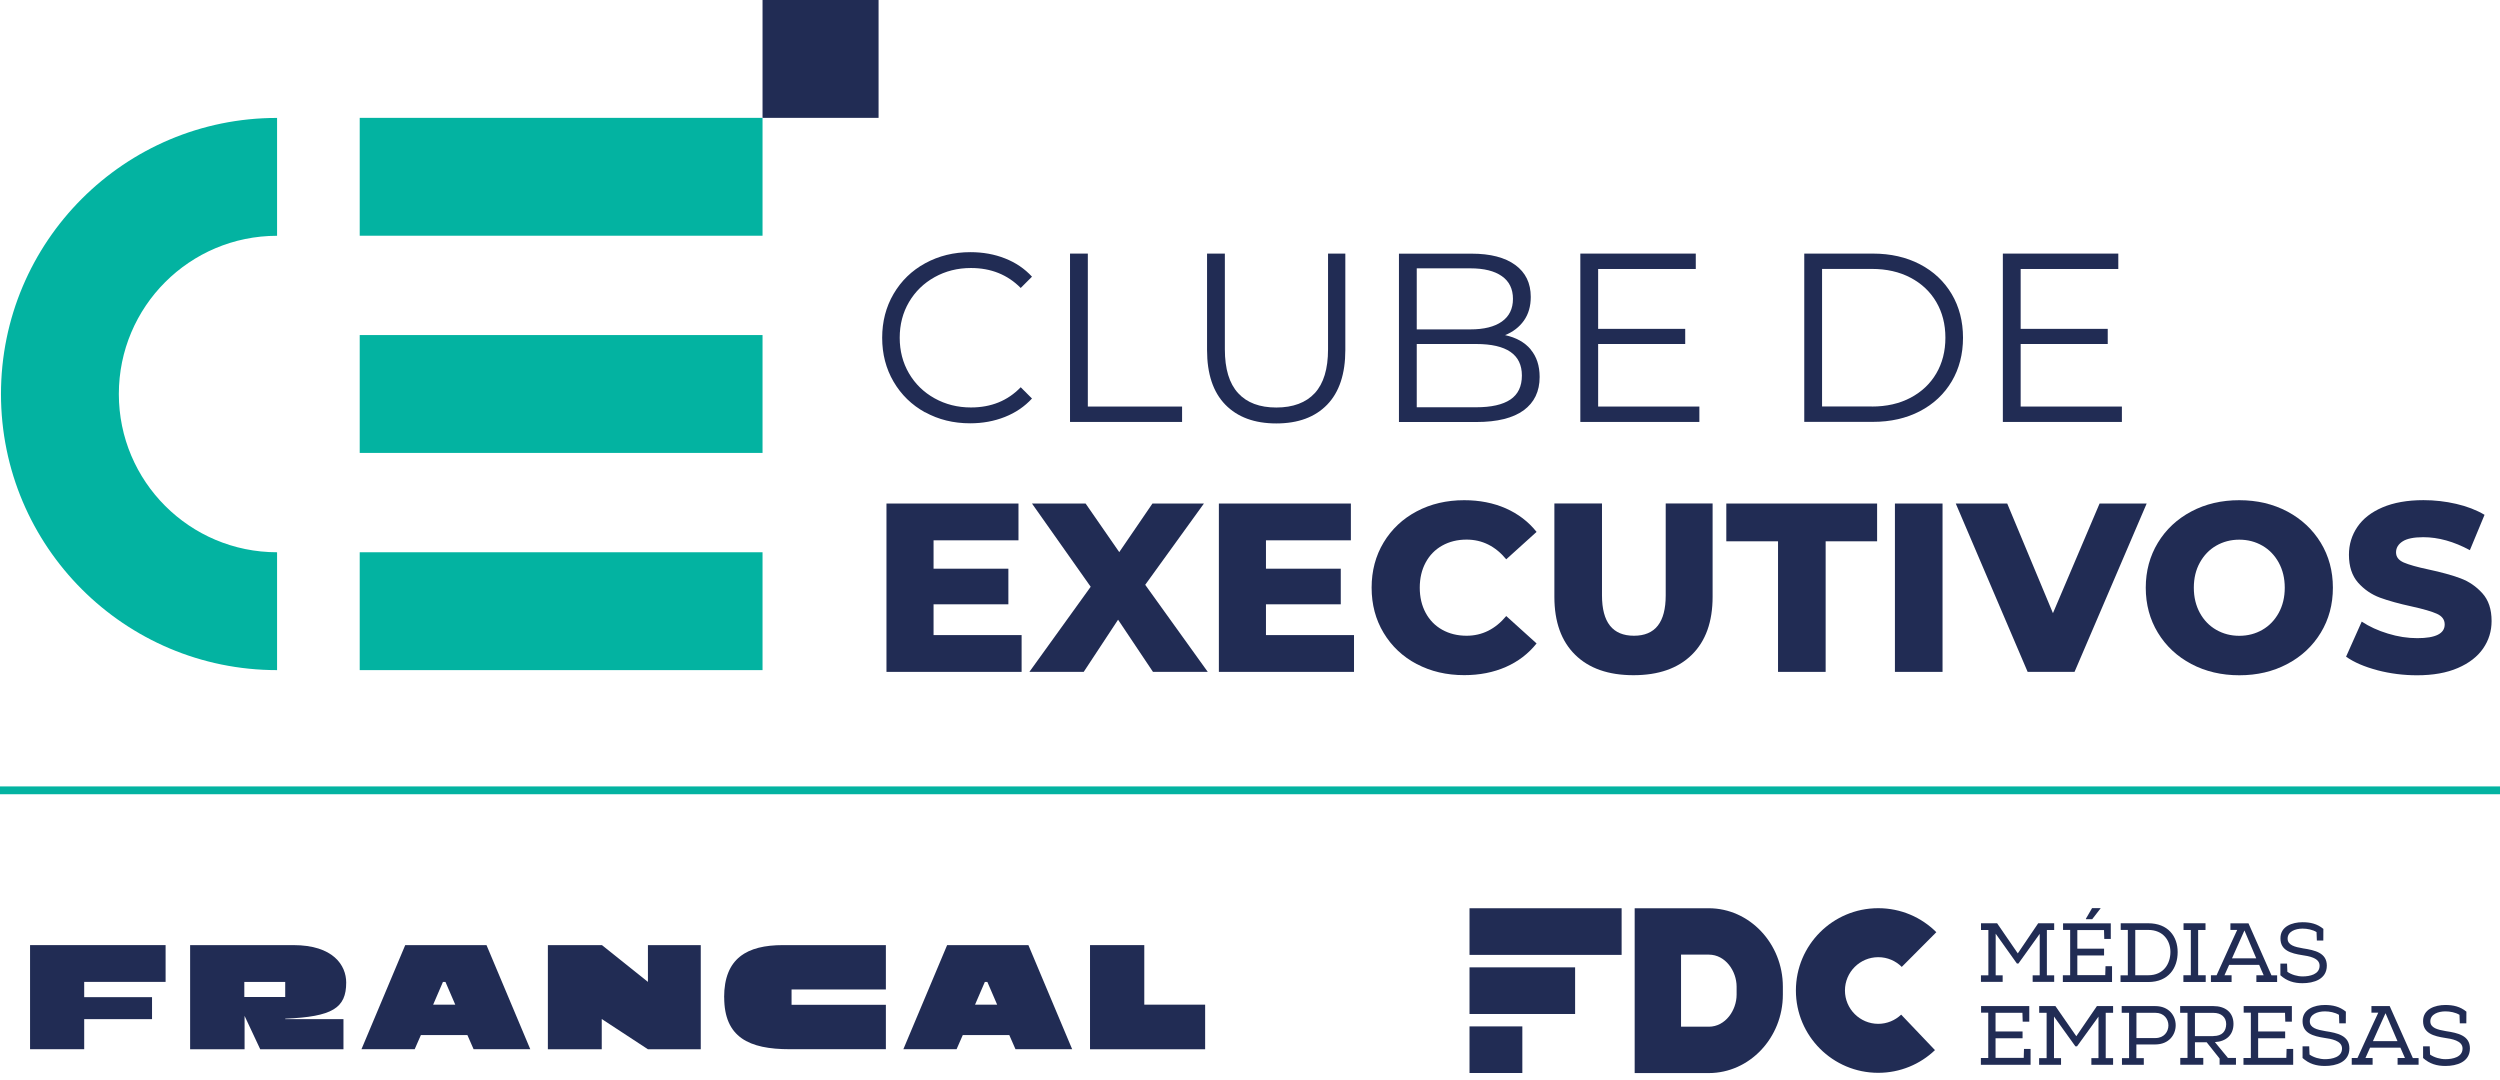
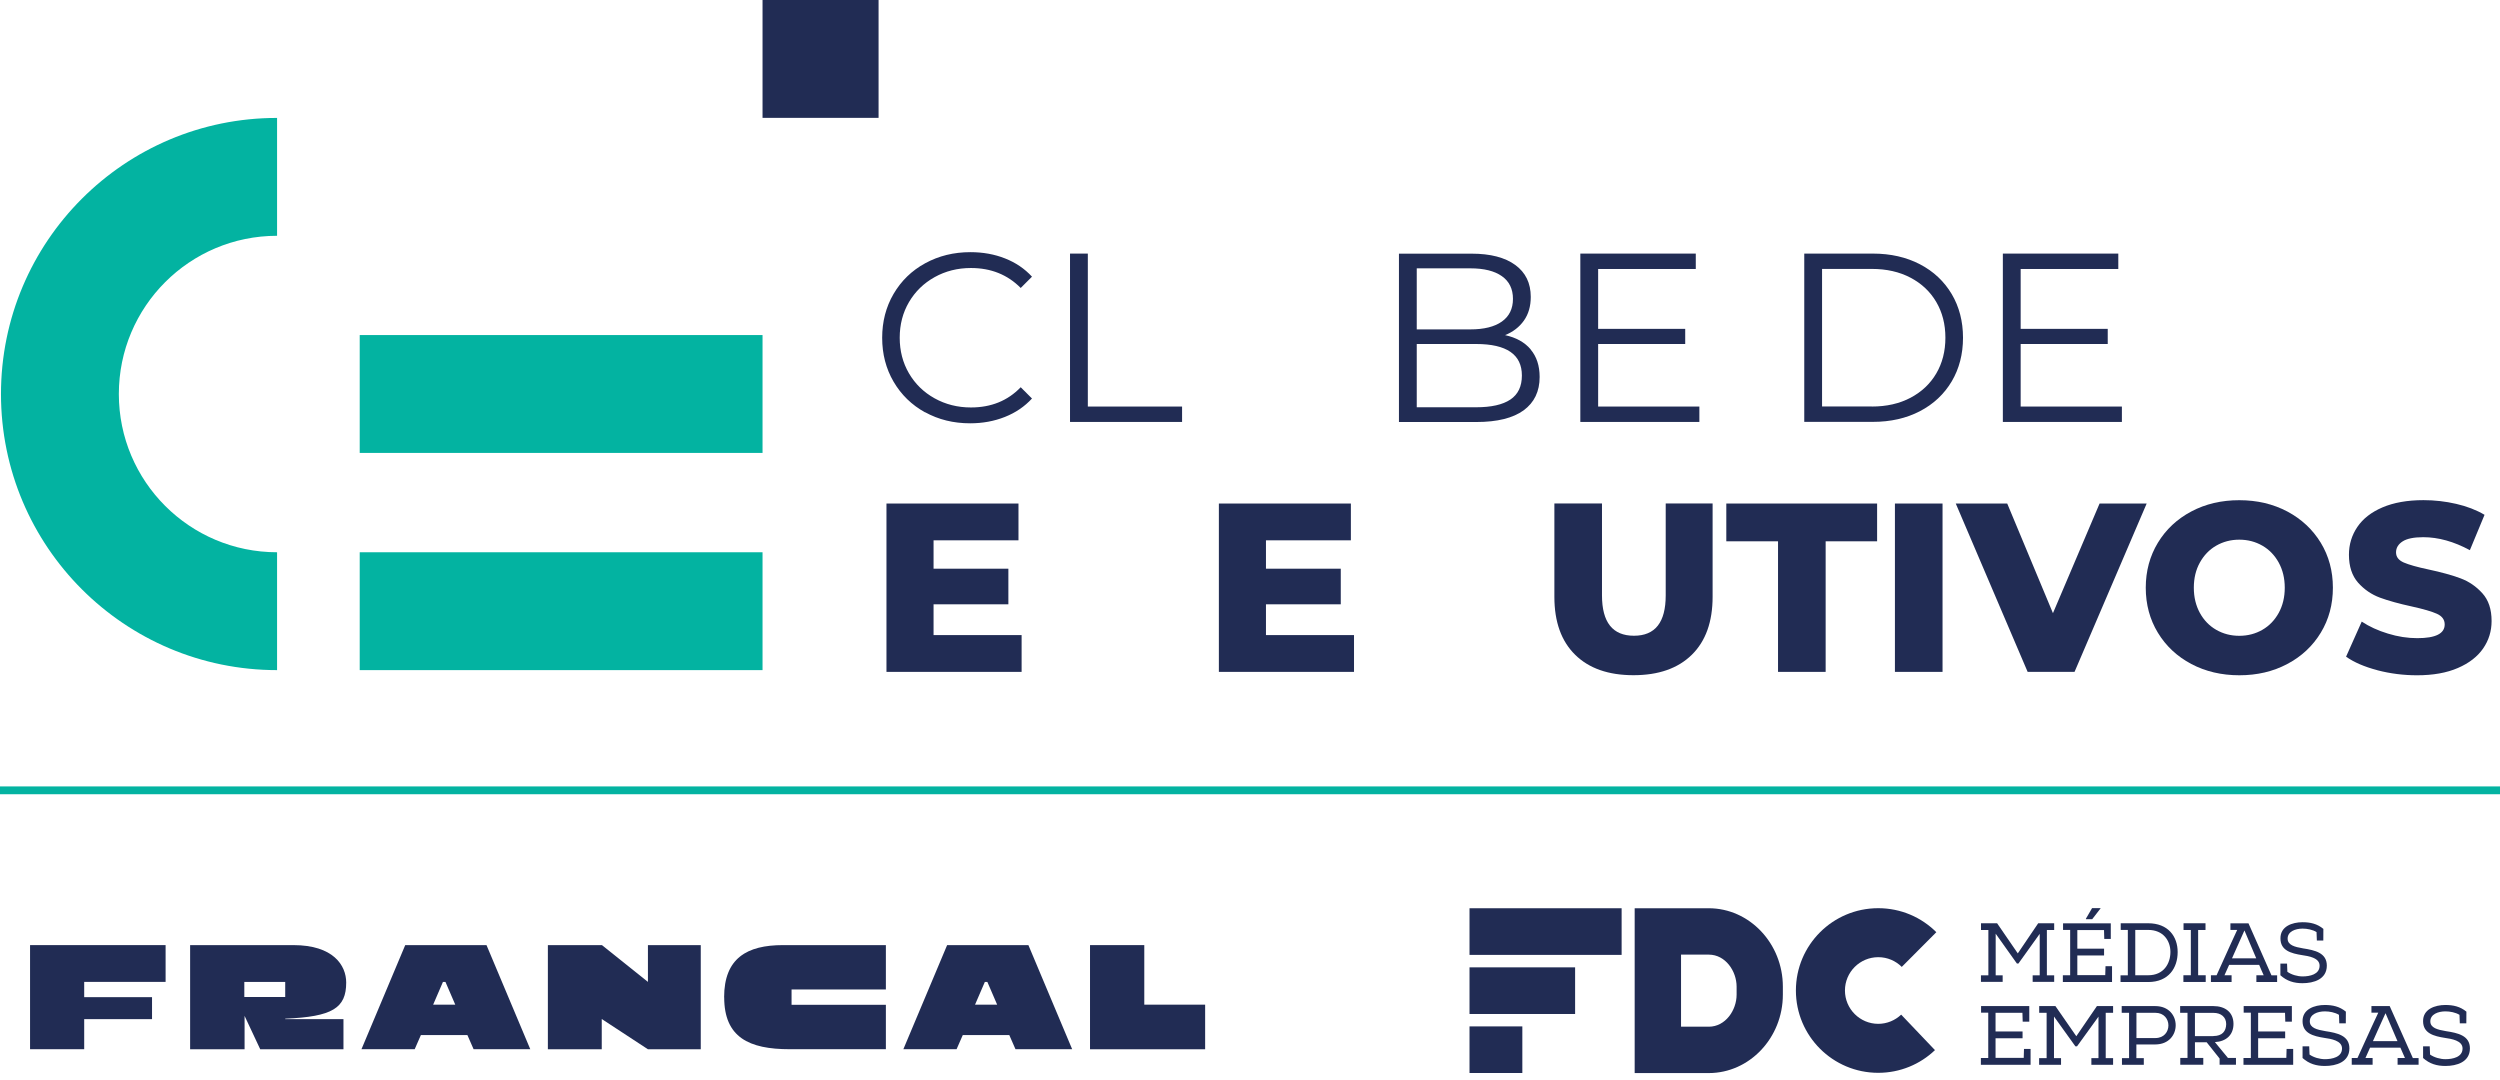
<svg xmlns="http://www.w3.org/2000/svg" width="250" height="108" viewBox="0 0 250 108" fill="none">
  <g clip-path="url(#clip0_13442_59310)">
    <path d="M27.707 55.226C18.967 55.226 11.884 48.143 11.884 39.403C11.884 30.663 18.967 23.579 27.707 23.579V11.793C12.458 11.786 0.098 24.153 0.098 39.403C0.098 54.652 12.458 67.012 27.707 67.012V55.226Z" fill="#03B3A1" />
-     <path d="M76.254 11.786H35.971V23.572H76.254V11.786Z" fill="#03B3A1" />
    <path d="M76.254 55.226H35.971V67.012H76.254V55.226Z" fill="#03B3A1" />
    <path d="M76.254 11.786L87.857 11.786V1.81198e-05L76.254 1.81198e-05V11.786Z" fill="#212C54" />
    <path d="M76.254 33.506H35.971V45.292H76.254V33.506Z" fill="#03B3A1" />
    <path d="M92.509 41.235C91.171 40.498 90.121 39.474 89.358 38.169C88.595 36.865 88.217 35.397 88.217 33.78C88.217 32.162 88.595 30.695 89.358 29.39C90.121 28.086 91.171 27.062 92.522 26.325C93.872 25.588 95.372 25.216 97.042 25.216C98.294 25.216 99.448 25.424 100.505 25.842C101.562 26.259 102.462 26.866 103.199 27.668L102.071 28.797C100.753 27.466 99.096 26.801 97.094 26.801C95.763 26.801 94.55 27.107 93.461 27.714C92.372 28.32 91.517 29.155 90.897 30.212C90.278 31.269 89.971 32.456 89.971 33.773C89.971 35.091 90.278 36.271 90.897 37.335C91.517 38.391 92.365 39.226 93.461 39.833C94.55 40.439 95.763 40.746 97.094 40.746C99.116 40.746 100.773 40.074 102.071 38.724L103.199 39.852C102.462 40.654 101.562 41.268 100.492 41.692C99.429 42.116 98.268 42.331 97.016 42.331C95.346 42.331 93.846 41.959 92.509 41.222V41.235Z" fill="#212C54" />
    <path d="M107.002 25.359H108.783V40.655H118.208V42.194H107.002V25.359Z" fill="#212C54" />
-     <path d="M122.531 40.465C121.312 39.213 120.705 37.393 120.705 35.006V25.359H122.486V34.934C122.486 36.891 122.929 38.352 123.81 39.311C124.69 40.276 125.969 40.752 127.632 40.752C129.295 40.752 130.6 40.27 131.48 39.311C132.361 38.352 132.804 36.891 132.804 34.934V25.359H134.533V35.006C134.533 37.393 133.926 39.213 132.719 40.465C131.506 41.718 129.81 42.344 127.632 42.344C125.453 42.344 123.751 41.718 122.531 40.465Z" fill="#212C54" />
    <path d="M153.063 34.948C153.663 35.659 153.964 36.578 153.964 37.7C153.964 39.142 153.429 40.251 152.366 41.033C151.296 41.809 149.724 42.201 147.637 42.201H139.895V25.366H147.161C149.039 25.366 150.494 25.744 151.524 26.495C152.561 27.251 153.076 28.314 153.076 29.691C153.076 30.623 152.848 31.413 152.392 32.058C151.935 32.704 151.302 33.193 150.507 33.513C151.615 33.754 152.47 34.23 153.07 34.941L153.063 34.948ZM141.675 26.827V32.939H147.037C148.4 32.939 149.45 32.678 150.187 32.156C150.924 31.634 151.296 30.878 151.296 29.886C151.296 28.895 150.924 28.132 150.187 27.616C149.45 27.095 148.4 26.834 147.037 26.834H141.675V26.827ZM151.035 39.957C151.805 39.442 152.189 38.639 152.189 37.55C152.189 35.45 150.663 34.4 147.617 34.4H141.675V40.727H147.617C149.124 40.727 150.265 40.472 151.035 39.957Z" fill="#212C54" />
    <path d="M169.937 40.655V42.194H158.033V25.359H169.578V26.899H159.814V32.886H168.521V34.4H159.814V40.655H169.937Z" fill="#212C54" />
    <path d="M180.426 25.359H187.281C189.062 25.359 190.633 25.718 191.997 26.429C193.36 27.14 194.417 28.138 195.173 29.41C195.923 30.681 196.301 32.142 196.301 33.773C196.301 35.404 195.923 36.865 195.173 38.137C194.417 39.408 193.36 40.406 191.997 41.117C190.633 41.828 189.062 42.187 187.281 42.187H180.426V25.352V25.359ZM187.183 40.654C188.657 40.654 189.949 40.361 191.057 39.774C192.166 39.187 193.021 38.378 193.627 37.347C194.234 36.31 194.54 35.123 194.54 33.773C194.54 32.423 194.234 31.236 193.627 30.199C193.021 29.162 192.16 28.353 191.057 27.772C189.949 27.185 188.657 26.892 187.183 26.892H182.206V40.648H187.183V40.654Z" fill="#212C54" />
    <path d="M212.189 40.655V42.194H200.285V25.359H211.83V26.899H202.066V32.886H210.773V34.4H202.066V40.655H212.189Z" fill="#212C54" />
    <path d="M102.161 63.509V67.188H88.647V50.353H101.848V54.032H93.356V56.87H100.837V60.431H93.356V63.509H102.161Z" fill="#212C54" />
-     <path d="M115.298 67.188L111.808 61.97L108.371 67.188H102.938L109.069 58.676L103.198 50.353H108.56L111.925 55.213L115.245 50.353H120.392L114.521 58.48L120.776 67.188H115.291H115.298Z" fill="#212C54" />
    <path d="M135.401 63.509V67.188H121.887V50.353H135.088V54.032H126.596V56.87H134.077V60.431H126.596V63.509H135.401Z" fill="#212C54" />
-     <path d="M141.669 66.405C140.267 65.661 139.165 64.624 138.362 63.287C137.56 61.957 137.162 60.45 137.162 58.767C137.162 57.084 137.56 55.578 138.362 54.247C139.165 52.916 140.267 51.879 141.669 51.136C143.071 50.392 144.656 50.02 146.418 50.02C147.957 50.02 149.346 50.294 150.579 50.836C151.812 51.384 152.842 52.166 153.657 53.19L150.624 55.93C149.535 54.612 148.211 53.96 146.659 53.96C145.746 53.96 144.93 54.162 144.219 54.56C143.508 54.958 142.954 55.526 142.563 56.256C142.171 56.986 141.976 57.821 141.976 58.767C141.976 59.713 142.171 60.548 142.563 61.278C142.954 62.009 143.508 62.576 144.219 62.974C144.93 63.372 145.746 63.574 146.659 63.574C148.211 63.574 149.535 62.915 150.624 61.604L153.657 64.344C152.842 65.368 151.812 66.157 150.579 66.698C149.346 67.24 147.957 67.514 146.418 67.514C144.656 67.514 143.071 67.142 141.669 66.398V66.405Z" fill="#212C54" />
    <path d="M157.518 65.479C156.129 64.116 155.438 62.185 155.438 59.68V50.347H160.199V59.537C160.199 62.231 161.262 63.574 163.395 63.574C165.528 63.574 166.571 62.224 166.571 59.537V50.347H171.261V59.68C171.261 62.178 170.57 64.116 169.18 65.479C167.791 66.842 165.847 67.52 163.349 67.52C160.851 67.52 158.901 66.842 157.518 65.479Z" fill="#212C54" />
    <path d="M177.803 54.13H172.631V50.353H187.711V54.13H182.565V67.188H177.803V54.13Z" fill="#212C54" />
    <path d="M189.492 50.353H194.254V67.188H189.492V50.353Z" fill="#212C54" />
    <path d="M214.667 50.353L207.454 67.188H202.764L195.576 50.353H200.722L205.295 61.318L209.958 50.353H214.674H214.667Z" fill="#212C54" />
    <path d="M219.129 66.398C217.707 65.642 216.598 64.605 215.789 63.274C214.981 61.944 214.576 60.443 214.576 58.774C214.576 57.104 214.981 55.61 215.789 54.273C216.598 52.943 217.713 51.899 219.129 51.149C220.551 50.392 222.149 50.02 223.929 50.02C225.71 50.02 227.308 50.399 228.73 51.149C230.152 51.906 231.261 52.943 232.076 54.273C232.885 55.604 233.289 57.104 233.289 58.774C233.289 60.443 232.885 61.944 232.076 63.274C231.267 64.605 230.152 65.648 228.73 66.398C227.308 67.155 225.71 67.527 223.929 67.527C222.149 67.527 220.551 67.148 219.129 66.398ZM226.238 62.981C226.93 62.583 227.471 62.015 227.875 61.285C228.273 60.554 228.476 59.719 228.476 58.774C228.476 57.828 228.273 56.993 227.875 56.263C227.471 55.532 226.93 54.965 226.238 54.567C225.547 54.169 224.777 53.967 223.929 53.967C223.081 53.967 222.312 54.169 221.62 54.567C220.929 54.965 220.388 55.532 219.983 56.263C219.579 56.993 219.383 57.828 219.383 58.774C219.383 59.719 219.585 60.554 219.983 61.285C220.381 62.015 220.929 62.583 221.62 62.981C222.312 63.379 223.081 63.581 223.929 63.581C224.777 63.581 225.547 63.379 226.238 62.981Z" fill="#212C54" />
    <path d="M237.732 67.019C236.447 66.68 235.41 66.236 234.607 65.669L236.173 62.16C236.923 62.655 237.797 63.06 238.795 63.36C239.786 63.666 240.765 63.816 241.73 63.816C243.556 63.816 244.469 63.36 244.469 62.447C244.469 61.964 244.208 61.612 243.687 61.377C243.165 61.142 242.33 60.901 241.176 60.646C239.91 60.372 238.854 60.079 237.999 59.766C237.151 59.453 236.421 58.95 235.808 58.266C235.201 57.574 234.894 56.648 234.894 55.474C234.894 54.45 235.175 53.524 235.736 52.695C236.297 51.867 237.132 51.215 238.247 50.739C239.362 50.263 240.726 50.015 242.35 50.015C243.458 50.015 244.548 50.139 245.617 50.386C246.694 50.634 247.639 50.999 248.455 51.482L246.987 55.017C245.383 54.15 243.83 53.719 242.324 53.719C241.378 53.719 240.686 53.863 240.256 54.143C239.825 54.424 239.604 54.789 239.604 55.239C239.604 55.689 239.858 56.022 240.373 56.25C240.889 56.472 241.71 56.707 242.852 56.948C244.137 57.222 245.193 57.516 246.041 57.829C246.883 58.142 247.613 58.637 248.233 59.322C248.853 60.007 249.159 60.927 249.159 62.101C249.159 63.112 248.879 64.025 248.318 64.84C247.757 65.656 246.915 66.314 245.793 66.797C244.672 67.286 243.308 67.528 241.704 67.528C240.341 67.528 239.017 67.358 237.738 67.025L237.732 67.019Z" fill="#212C54" />
    <path d="M64.793 104.927L60.175 101.901V104.927H54.787V94.511H60.194L64.793 98.189V94.511H70.076V104.927H64.793Z" fill="#212C54" />
    <path d="M3.006 94.511H16.56V98.189H8.42V99.716H15.203V101.914H8.42V104.921H3.006V94.511Z" fill="#212C54" />
    <path d="M72.412 99.735C72.412 95.815 74.701 94.511 78.295 94.511H88.588V98.946H79.156V100.479H88.588V104.921H78.961C74.897 104.921 72.419 103.734 72.419 99.729L72.412 99.735Z" fill="#212C54" />
    <path d="M40.536 94.511H48.65L53.027 104.921H47.359L46.739 103.505H42.089L41.469 104.921H36.147L40.523 94.511H40.536ZM45.526 100.466L44.547 98.196H44.293L43.315 100.466H45.526Z" fill="#212C54" />
    <path d="M94.726 94.511H102.84L107.216 104.921H101.548L100.928 103.505H96.278L95.658 104.921H90.336L94.713 94.511H94.726ZM99.715 100.466L98.737 98.196H98.483L97.504 100.466H99.715Z" fill="#212C54" />
    <path d="M109.002 94.511H114.429V100.466H120.514V104.927H109.002V94.517V94.511Z" fill="#212C54" />
    <path d="M28.521 101.868C33.244 101.672 34.62 100.811 34.62 98.255C34.62 96.539 33.329 94.511 29.337 94.511H19.012V104.927H24.458V101.588L26.023 104.927H34.346V101.914H28.521V101.868ZM24.432 99.703V98.196H28.521V99.703H24.432Z" fill="#212C54" />
    <path d="M201.844 96.35H201.688L199.568 93.37V97.531H200.266V98.19H198.094V97.531H198.837V92.998H198.1V92.326H199.711L201.779 95.34L203.82 92.326H205.418V92.998H204.688V97.531H205.418V98.19H203.266V97.531H203.971V93.383L201.844 96.35Z" fill="#212C54" />
    <path d="M206.285 98.196V97.524H207.016V92.991H206.305V92.332H211.079V93.891H210.427L210.401 93.004H207.733V94.87H210.407V95.548H207.733V97.511H210.525L210.551 96.618H211.203V98.203H206.285V98.196ZM208.588 91.876L209.207 90.812H210.055V90.839L209.22 91.921H208.594V91.882L208.588 91.876Z" fill="#212C54" />
    <path d="M212.072 92.985V92.326H214.818C216.814 92.326 217.766 93.644 217.766 95.209C217.766 96.775 216.873 98.203 214.818 98.203H212.053V97.531H212.783V92.992H212.072V92.985ZM217.042 95.196C217.042 94.068 216.325 92.992 214.825 92.992H213.527V97.525H214.825C216.384 97.525 217.042 96.344 217.042 95.196Z" fill="#212C54" />
    <path d="M218.34 98.196V97.525H219.083V92.998H218.353V92.326H220.551V92.998H219.814V97.525H220.571V98.196H218.34Z" fill="#212C54" />
    <path d="M227.719 98.197H225.638V97.525H226.368C226.199 97.166 226.055 96.807 225.918 96.488H222.912C222.775 96.801 222.612 97.16 222.448 97.525H223.159V98.197H221.092V97.525H221.659L223.101 94.335L223.72 92.992H223.042V92.333H224.849L227.145 97.531H227.712V98.203L227.719 98.197ZM225.625 95.836C225.273 95.014 224.927 94.166 224.444 93.044C223.936 94.192 223.551 95.027 223.199 95.836H225.631H225.625Z" fill="#212C54" />
    <path d="M232.337 92.887C232.337 93.317 232.331 93.624 232.331 94.055H231.685L231.653 93.207C231.261 92.965 230.713 92.861 230.263 92.861C229.526 92.861 228.763 93.154 228.763 93.859C228.763 94.511 229.461 94.694 230.302 94.837C231.489 95.02 232.683 95.281 232.683 96.566C232.677 97.929 231.379 98.32 230.25 98.32C229.402 98.32 228.691 98.112 228.039 97.525V96.357H228.704L228.737 97.179C229.148 97.472 229.741 97.642 230.263 97.642C230.981 97.642 231.959 97.44 231.959 96.572C231.966 95.77 230.837 95.607 230.224 95.516C229.102 95.339 228.046 95.052 228.046 93.846C228.026 92.633 229.233 92.222 230.25 92.222C231.026 92.222 231.718 92.372 232.344 92.894L232.337 92.887Z" fill="#212C54" />
    <path d="M198.088 106.473V105.801H198.825V101.268H198.107V100.609H202.928V102.168H202.269L202.243 101.281H199.555V103.147H202.256V103.825H199.555V105.788H202.373L202.399 104.895H203.058V106.48H198.094L198.088 106.473Z" fill="#212C54" />
    <path d="M207.702 104.634H207.539L205.399 101.653V105.814H206.104V106.48H203.912V105.814H204.662V101.281H203.919V100.609H205.543L207.63 103.623L209.691 100.609H211.309V101.281H210.572V105.814H211.309V106.48H209.137V105.814H209.848V101.666L207.702 104.634Z" fill="#212C54" />
    <path d="M213.637 105.814H214.381V106.48H212.196V105.814H212.907V101.281H212.17V100.609H215.529C218.249 100.609 218.249 104.438 215.529 104.445H213.637V105.808V105.814ZM215.536 101.281H213.644V103.805H215.536C217.277 103.805 217.277 101.281 215.536 101.281Z" fill="#212C54" />
    <path d="M219.494 105.795H220.329V106.473H218.027V105.795H218.751V101.281H218.014V100.609H221.347C222.495 100.609 223.343 101.209 223.349 102.383C223.349 103.505 222.605 104.151 221.49 104.21L222.795 105.795H223.597V106.473H221.96V105.853L220.668 104.229H219.494V105.795ZM221.34 103.603C222.221 103.603 222.605 103.127 222.619 102.416C222.619 101.705 222.103 101.288 221.353 101.288H219.494V103.61H221.347L221.34 103.603Z" fill="#212C54" />
    <path d="M224.348 106.473V105.801H225.085V101.268H224.367V100.609H229.187V102.168H228.529L228.502 101.281H225.815V103.147H228.516V103.825H225.815V105.788H228.633L228.659 104.895H229.318V106.48H224.354L224.348 106.473Z" fill="#212C54" />
    <path d="M234.587 101.163C234.587 101.594 234.58 101.9 234.58 102.331H233.928L233.896 101.483C233.498 101.242 232.95 101.137 232.493 101.137C231.75 101.137 230.98 101.431 230.98 102.135C230.98 102.787 231.685 102.97 232.539 103.114C233.739 103.296 234.939 103.557 234.939 104.842C234.933 106.205 233.622 106.597 232.487 106.597C231.632 106.597 230.915 106.388 230.256 105.801V104.633H230.921L230.954 105.455C231.371 105.749 231.972 105.918 232.493 105.918C233.217 105.918 234.202 105.716 234.202 104.849C234.209 104.046 233.067 103.883 232.454 103.792C231.319 103.616 230.256 103.329 230.256 102.122C230.237 100.909 231.456 100.498 232.48 100.498C233.269 100.498 233.961 100.648 234.594 101.17L234.587 101.163Z" fill="#212C54" />
    <path d="M241.859 106.473H239.759V105.801H240.496C240.327 105.443 240.183 105.077 240.04 104.764H237.007C236.87 105.077 236.7 105.436 236.544 105.801H237.261V106.473H235.174V105.801H235.748L237.202 102.612L237.828 101.268H237.144V100.609H238.97L241.285 105.808H241.859V106.48V106.473ZM239.746 104.112C239.394 103.29 239.042 102.442 238.552 101.32C238.037 102.468 237.646 103.303 237.294 104.112H239.746Z" fill="#212C54" />
    <path d="M246.64 101.163C246.64 101.594 246.633 101.9 246.633 102.331H245.981L245.948 101.483C245.55 101.242 245.003 101.137 244.546 101.137C243.802 101.137 243.033 101.431 243.033 102.135C243.033 102.787 243.737 102.97 244.592 103.114C245.792 103.296 246.992 103.557 246.992 104.842C246.985 106.205 245.674 106.597 244.54 106.597C243.685 106.597 242.968 106.388 242.309 105.801V104.633H242.974L243.007 105.455C243.424 105.749 244.024 105.918 244.546 105.918C245.27 105.918 246.255 105.716 246.255 104.849C246.261 104.046 245.12 103.883 244.507 103.792C243.372 103.616 242.309 103.329 242.309 102.122C242.289 100.909 243.509 100.498 244.533 100.498C245.322 100.498 246.014 100.648 246.646 101.17L246.64 101.163Z" fill="#212C54" />
    <path d="M162.162 90.825H146.951V95.489H162.162V90.825Z" fill="#212C54" />
    <path d="M157.511 96.735H146.951V101.399H157.511V96.735Z" fill="#212C54" />
    <path d="M152.234 102.638H146.951V107.301H152.234V102.638Z" fill="#212C54" />
    <path fill-rule="evenodd" clip-rule="evenodd" d="M168.104 95.456V102.67H170.883C172.546 102.67 173.661 101.02 173.661 99.468V98.665C173.661 97.113 172.546 95.463 170.883 95.463H168.104V95.456ZM163.467 90.825H170.876C174.953 90.825 178.286 94.354 178.286 98.665V99.468C178.286 103.779 174.953 107.307 170.876 107.307H163.467V90.825Z" fill="#212C54" />
    <path fill-rule="evenodd" clip-rule="evenodd" d="M187.828 102.384C185.988 102.384 184.495 100.89 184.495 99.051C184.495 97.211 185.988 95.718 187.828 95.718C188.747 95.718 189.576 96.09 190.176 96.69L193.633 93.22C192.146 91.733 190.091 90.819 187.821 90.819C183.275 90.819 179.59 94.504 179.59 99.051C179.59 103.597 183.275 107.282 187.821 107.282C190.019 107.282 192.022 106.421 193.496 105.012L190.117 101.464C189.517 102.031 188.708 102.384 187.821 102.384" fill="#212C54" />
    <path d="M250 78.642H0V79.424H250V78.642Z" fill="#03B3A1" />
  </g>
  <defs>
    <clipPath id="clip0_13442_59310">
      <rect width="250" height="107.301" fill="white" />
    </clipPath>
  </defs>
</svg>